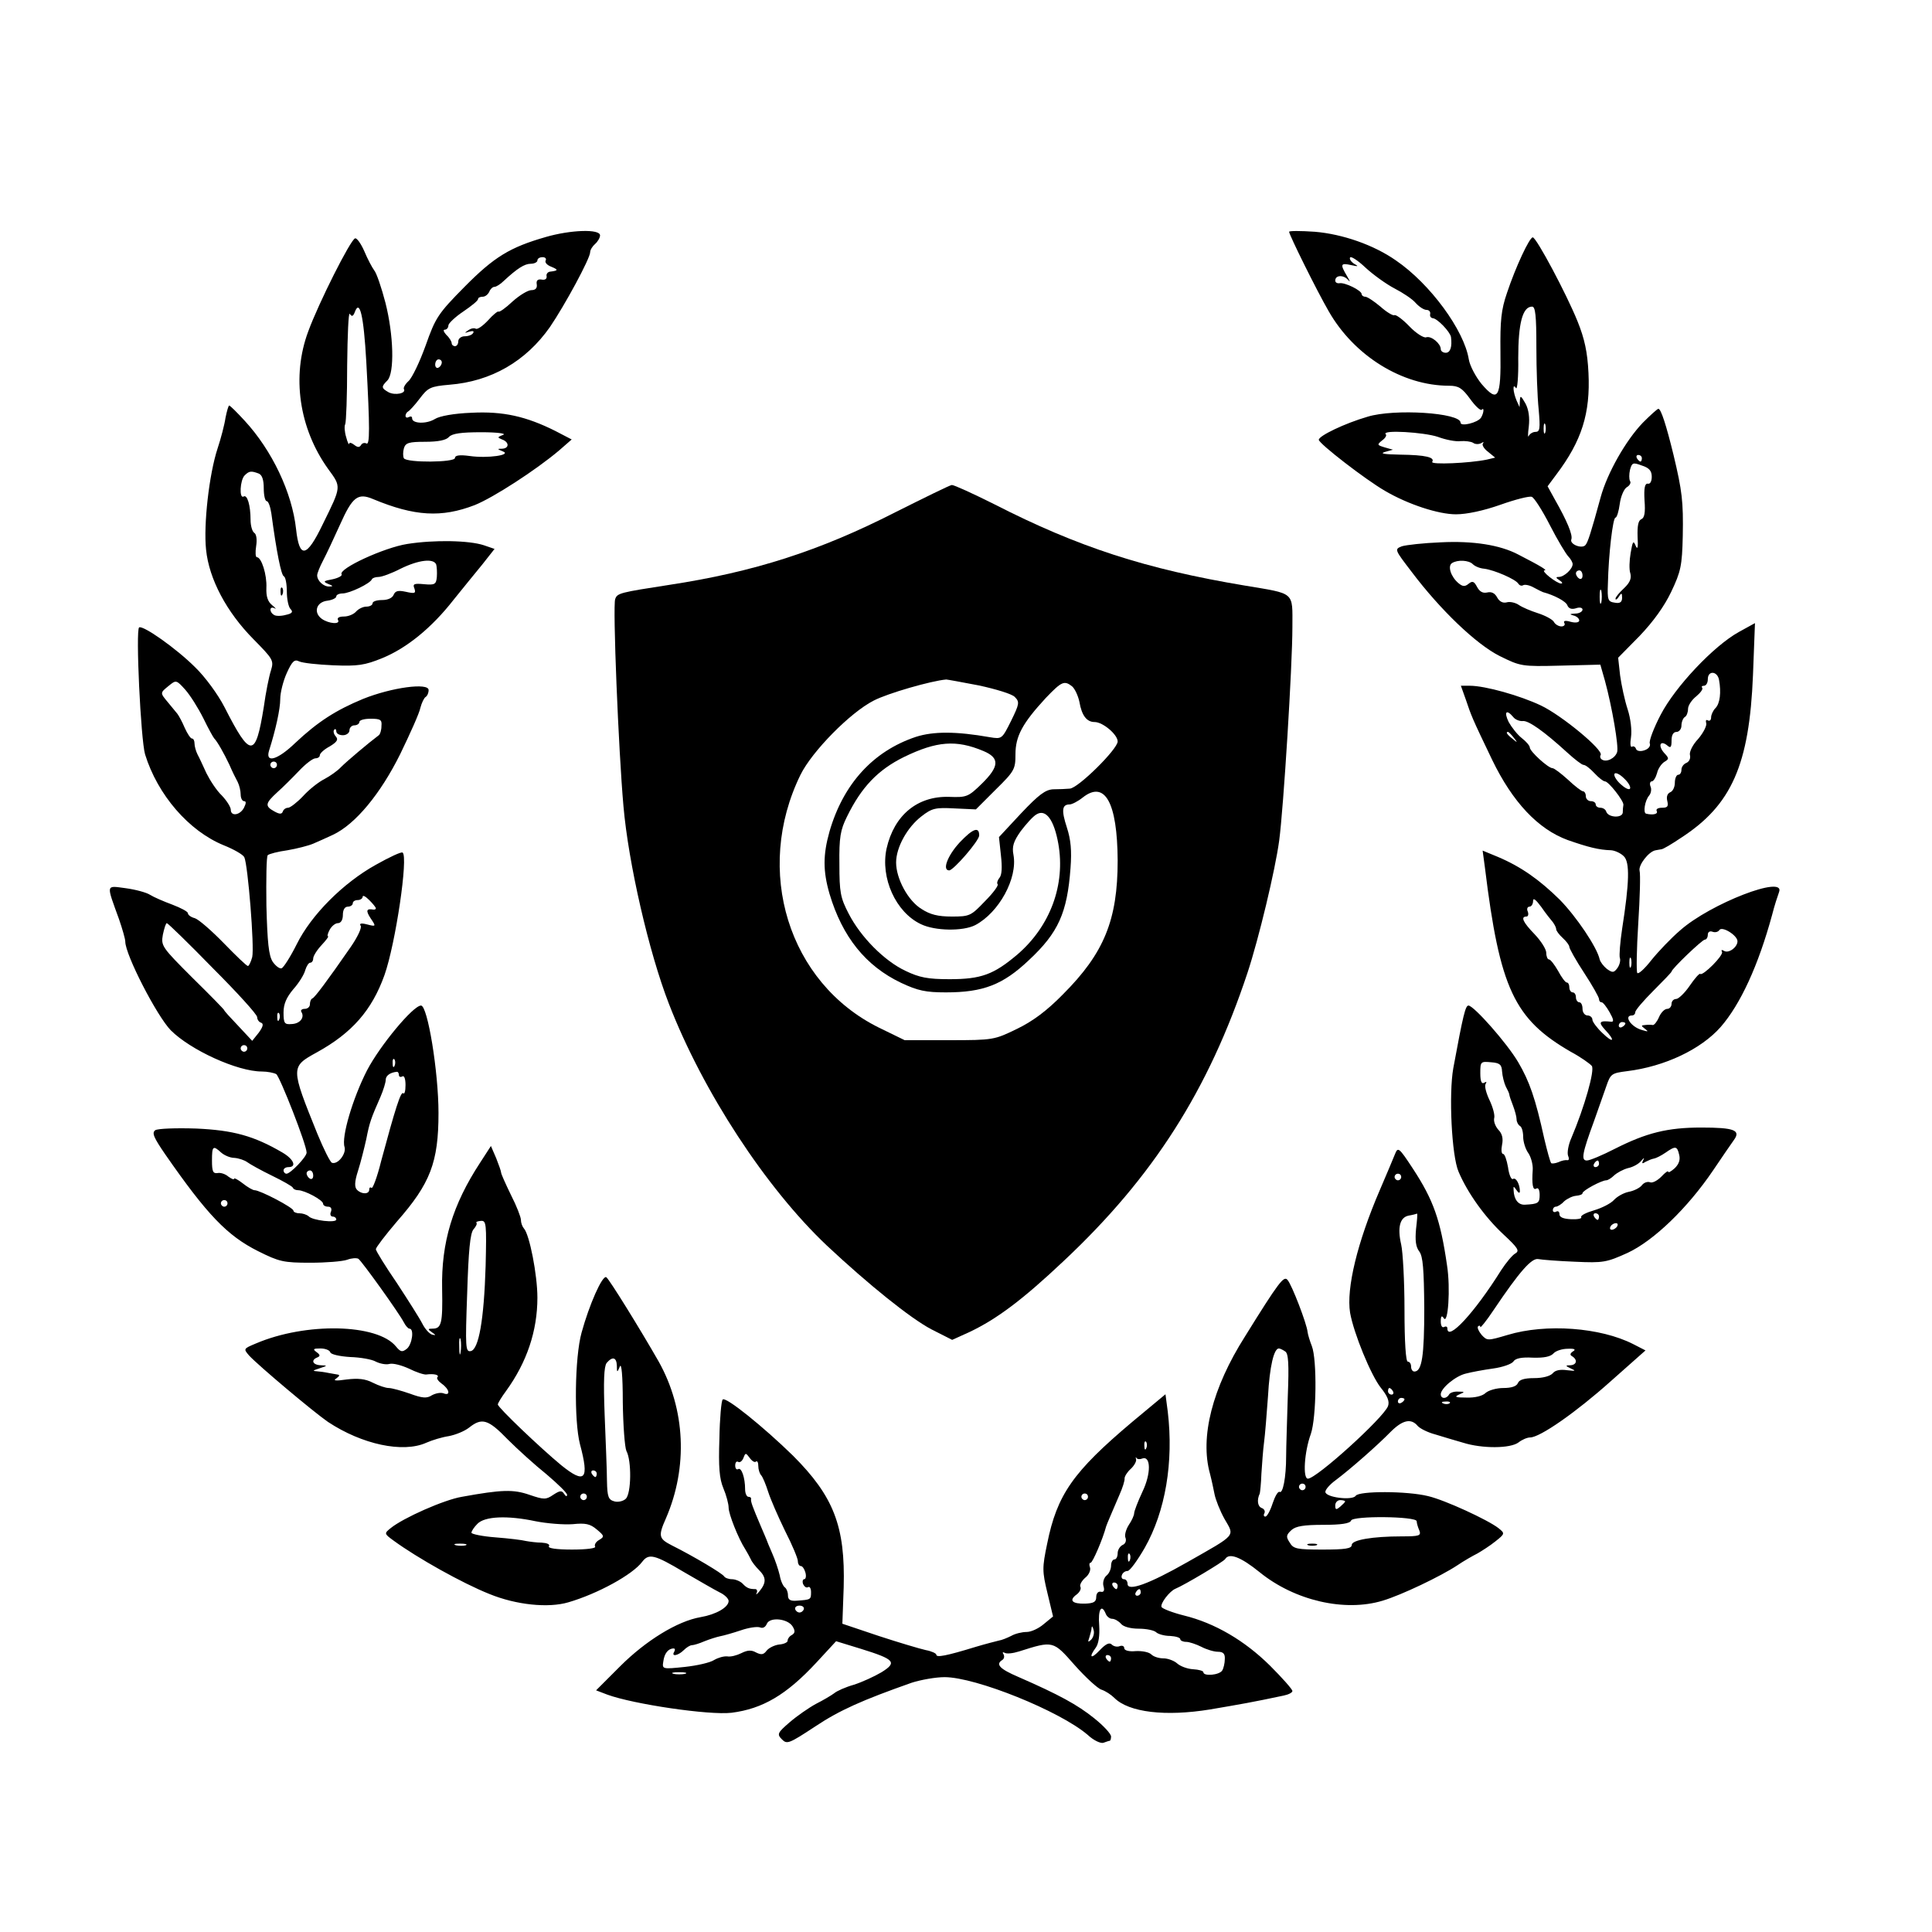
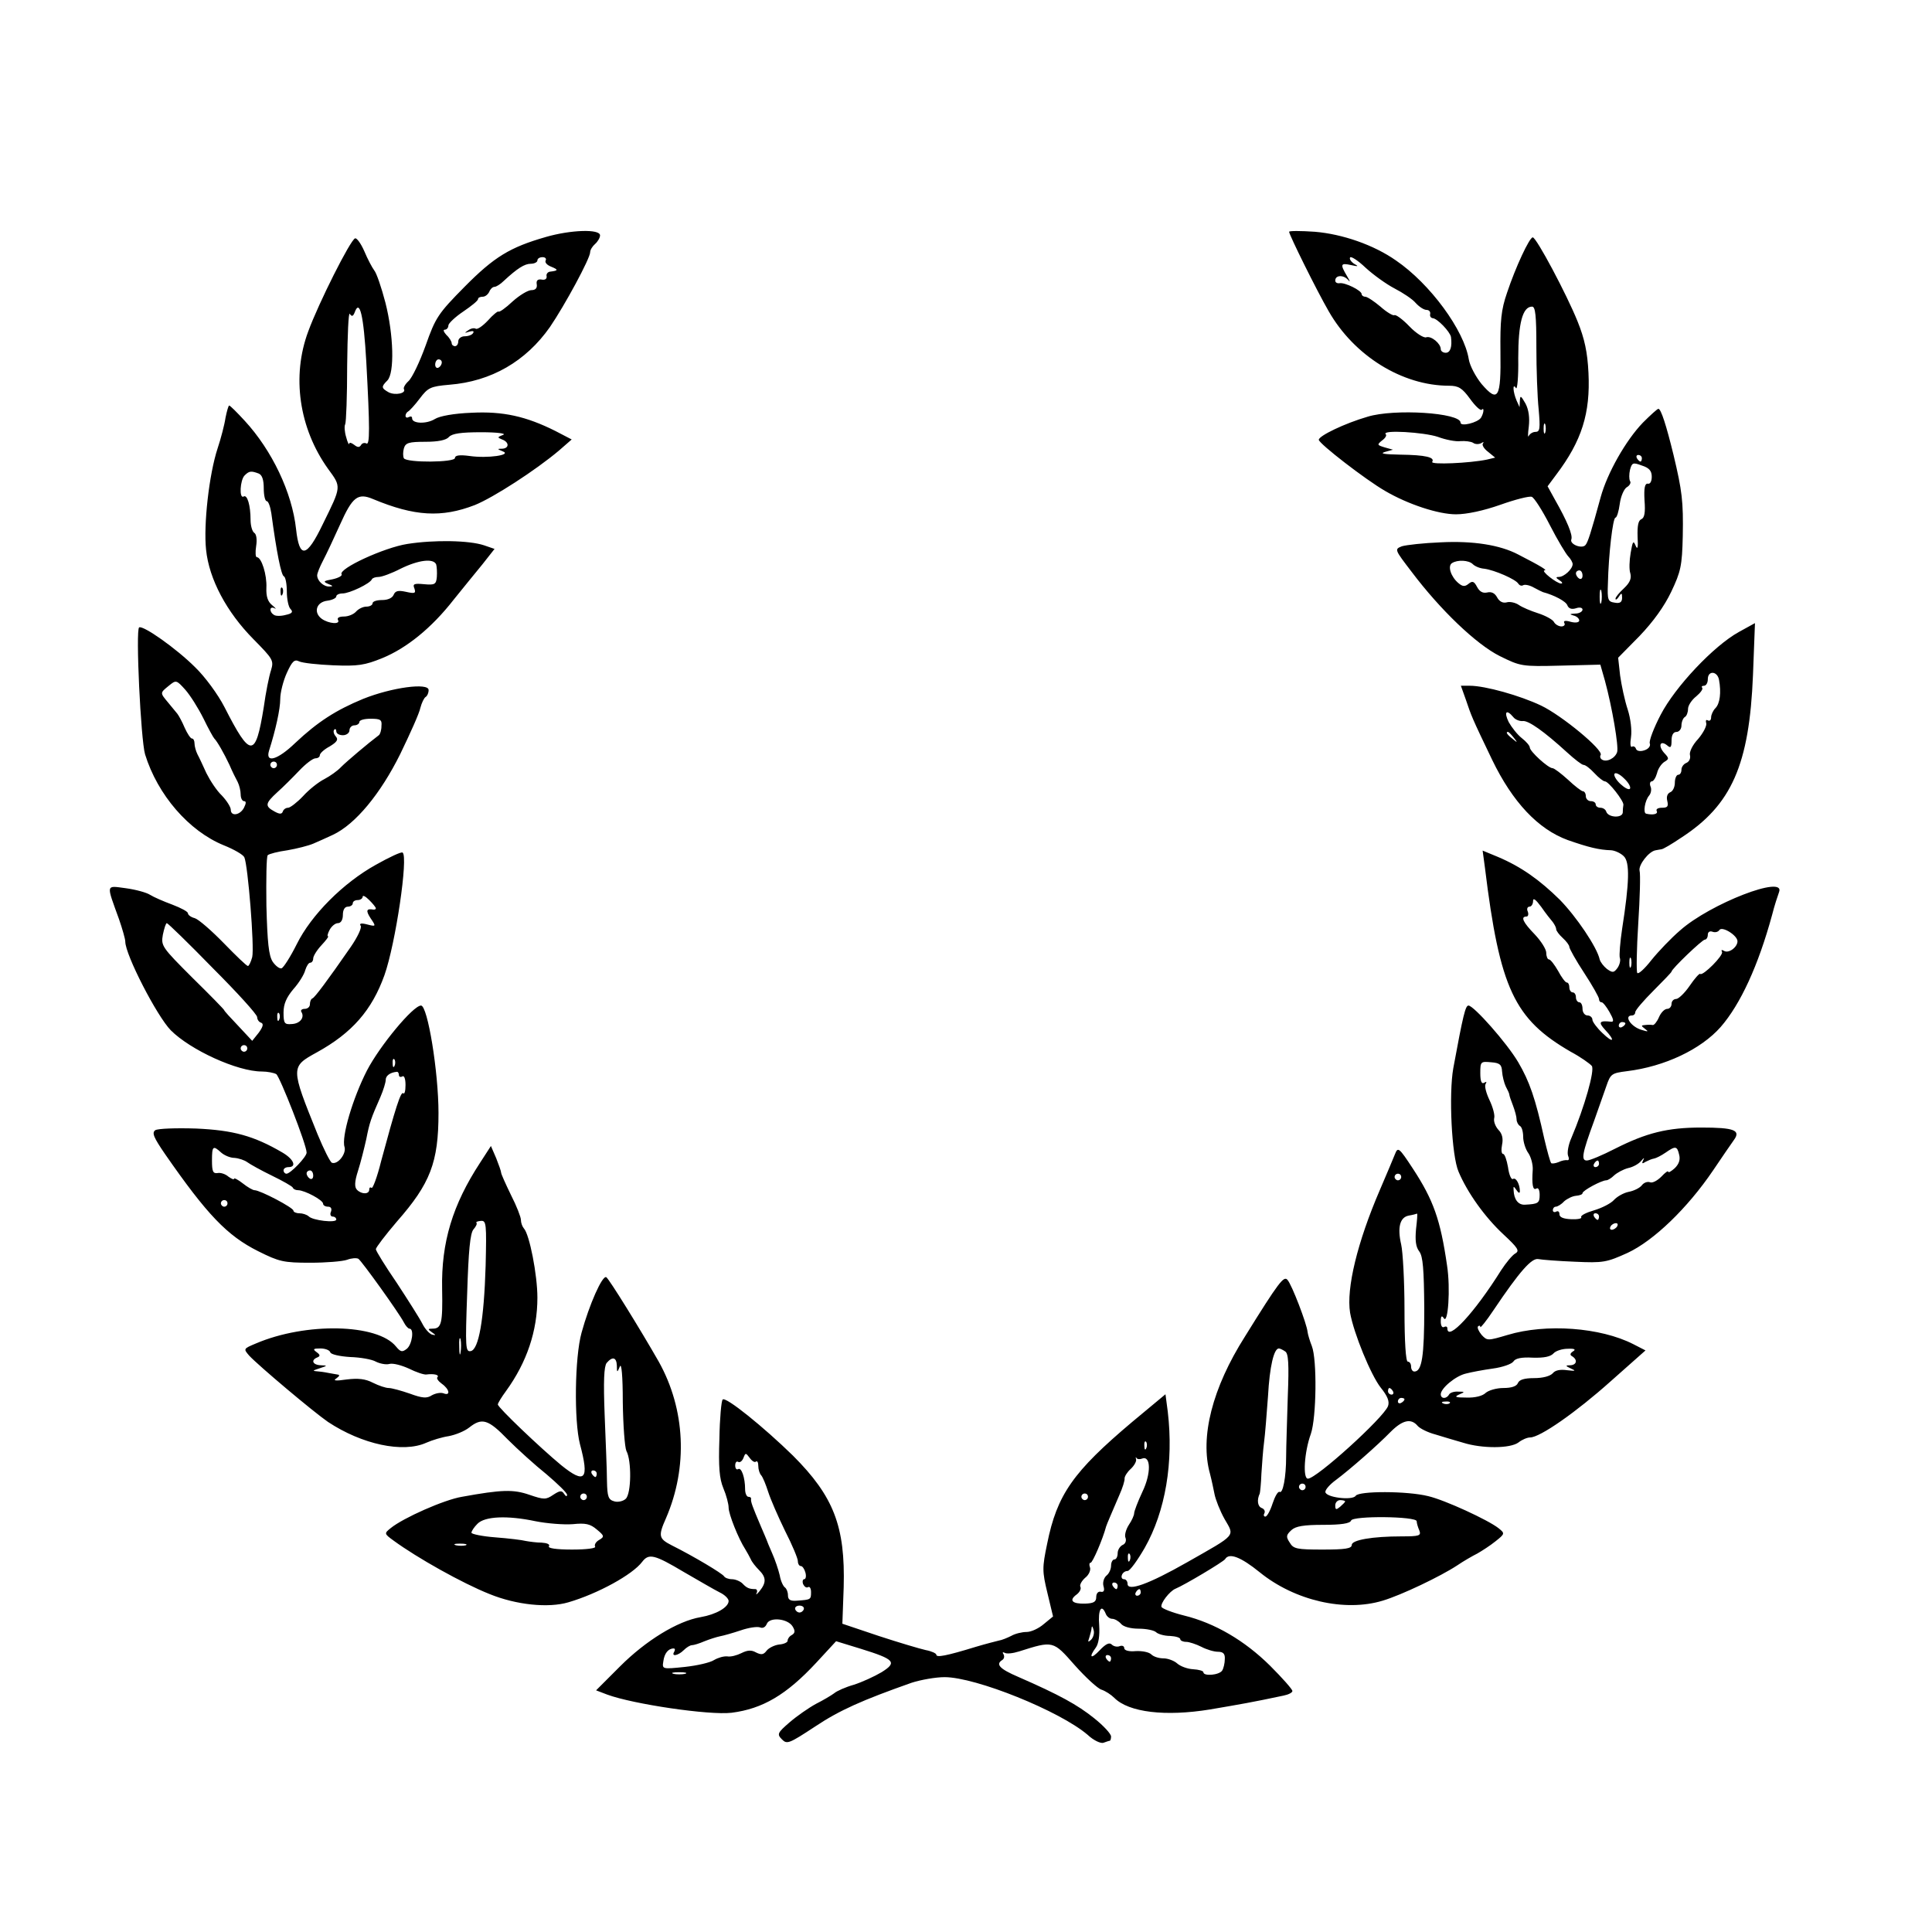
<svg xmlns="http://www.w3.org/2000/svg" version="1.0" width="586pt" height="586pt" viewBox="0 0 586 586" preserveAspectRatio="xMidYMid meet">
  <g transform="translate(0,586) scale(0.1,-0.1)" fill="#000000" stroke="none">
    <path d="M1655 5141 c-108 -31 -156 -60 -246 -151 -80 -81 -88 -93 -118 -178 -18 -50 -41 -98 -52 -108 -10 -9 -16 -20 -14 -24 8 -13 -26 -20 -46 -10 -23 13 -23 17 -4 36 22 23 19 138 -6 236 -12 46 -27 90 -34 98 -6 8 -20 34 -30 58 -10 23 -23 41 -28 39 -14 -4 -111 -197 -142 -282 -51 -136 -28 -294 60 -417 41 -56 41 -52 -16 -168 -49 -102 -71 -106 -81 -15 -12 111 -73 239 -156 329 -23 25 -44 46 -47 46 -2 0 -7 -17 -11 -37 -3 -21 -14 -63 -24 -93 -26 -79 -43 -232 -35 -307 9 -90 63 -190 143 -271 60 -61 63 -65 54 -95 -6 -18 -16 -68 -22 -112 -25 -155 -40 -155 -119 0 -20 39 -59 92 -89 121 -57 57 -158 128 -170 121 -11 -7 5 -341 18 -385 38 -123 133 -233 239 -276 30 -12 58 -28 62 -36 11 -23 31 -273 24 -303 -4 -15 -10 -27 -13 -27 -4 0 -36 31 -73 69 -37 38 -76 72 -88 76 -12 3 -21 10 -21 15 0 5 -21 16 -47 26 -27 10 -57 23 -68 30 -11 7 -44 16 -74 20 -61 8 -59 14 -20 -94 10 -29 19 -60 19 -68 0 -40 96 -226 138 -269 60 -60 202 -125 276 -125 17 0 37 -4 44 -8 11 -8 92 -214 92 -238 0 -13 -49 -64 -61 -64 -5 0 -9 5 -9 10 0 6 7 10 15 10 26 0 16 24 -18 44 -87 51 -150 68 -262 73 -61 2 -116 0 -124 -5 -11 -8 -5 -22 30 -73 127 -183 188 -247 282 -294 64 -32 77 -35 158 -35 48 0 98 4 112 9 13 5 28 6 34 3 11 -8 123 -164 138 -193 5 -10 13 -19 17 -19 15 0 8 -48 -8 -61 -14 -11 -19 -10 -33 7 -56 69 -273 74 -425 9 -38 -16 -38 -16 -20 -37 29 -31 194 -170 239 -201 103 -68 227 -95 298 -63 18 8 48 17 68 20 21 4 48 15 62 26 39 31 58 25 117 -36 30 -30 83 -78 118 -106 34 -29 62 -56 62 -62 0 -6 -4 -5 -9 3 -7 11 -13 10 -33 -3 -22 -15 -28 -15 -72 0 -49 17 -84 16 -205 -6 -54 -9 -178 -64 -216 -95 -20 -16 -20 -17 9 -38 71 -52 208 -129 291 -162 81 -33 178 -43 239 -25 89 26 195 84 224 123 20 26 37 22 126 -31 45 -26 93 -54 109 -62 15 -7 27 -19 27 -26 0 -19 -38 -41 -85 -49 -70 -12 -166 -71 -244 -149 l-73 -73 34 -13 c79 -29 309 -63 377 -55 94 12 166 54 257 152 l60 65 75 -23 c103 -32 111 -41 63 -71 -22 -13 -59 -30 -84 -38 -25 -7 -52 -19 -60 -26 -8 -6 -33 -21 -55 -32 -22 -12 -58 -37 -80 -56 -37 -32 -39 -36 -23 -52 15 -15 21 -13 100 39 75 50 143 80 293 133 28 9 73 17 100 17 95 0 350 -103 434 -175 18 -17 40 -27 48 -24 8 3 17 6 19 6 2 0 4 6 4 13 0 8 -23 33 -52 56 -50 40 -104 70 -230 125 -56 24 -69 38 -48 51 6 4 7 11 4 17 -4 6 -3 8 3 5 6 -4 25 -2 44 4 104 33 103 33 169 -42 33 -37 70 -71 81 -74 12 -4 29 -15 39 -25 44 -44 155 -57 290 -35 94 16 129 22 223 42 15 3 27 9 27 14 0 5 -30 39 -68 77 -77 76 -167 129 -261 152 -36 9 -66 21 -68 26 -4 11 25 48 42 55 27 11 146 82 151 90 12 20 47 7 105 -40 106 -86 258 -121 373 -86 57 17 176 74 226 107 19 13 47 29 61 36 14 8 39 24 55 37 29 23 29 24 9 40 -32 25 -162 85 -213 97 -64 16 -211 16 -220 1 -10 -15 -92 -5 -92 12 0 7 14 23 32 36 44 33 126 105 166 146 36 36 62 42 82 18 7 -8 31 -20 54 -26 22 -7 60 -18 84 -25 57 -18 143 -18 168 1 10 8 26 15 35 15 30 0 140 77 244 170 l106 94 -37 19 c-100 51 -265 63 -381 28 -61 -18 -62 -18 -79 0 -9 11 -14 22 -11 26 4 3 7 3 7 -2 0 -4 18 18 40 51 80 119 116 159 136 155 10 -2 60 -6 111 -8 86 -4 96 -2 160 27 79 37 181 135 259 250 27 40 55 81 63 92 22 30 1 38 -99 38 -102 0 -166 -16 -261 -64 -39 -20 -77 -36 -86 -36 -18 0 -14 22 22 120 13 36 29 83 37 105 13 38 16 40 63 46 114 14 224 66 284 134 60 69 114 186 156 340 7 28 17 58 21 69 21 54 -209 -35 -300 -116 -27 -23 -66 -64 -87 -90 -21 -27 -40 -44 -43 -39 -3 4 -2 72 3 150 5 78 7 150 4 160 -4 17 28 59 49 62 4 1 12 2 17 3 5 0 32 16 60 35 153 99 207 221 218 494 l6 157 -49 -27 c-76 -42 -193 -166 -237 -251 -21 -40 -36 -80 -33 -87 3 -8 -4 -17 -17 -21 -12 -4 -23 -2 -25 5 -2 6 -8 9 -12 6 -5 -3 -6 10 -3 29 3 21 -1 56 -10 84 -9 27 -19 74 -23 103 l-6 54 65 66 c42 44 75 90 96 134 29 61 33 79 35 169 2 105 -2 137 -28 246 -22 90 -38 140 -46 140 -3 0 -24 -19 -47 -42 -52 -54 -108 -153 -128 -226 -30 -110 -39 -137 -46 -145 -10 -13 -49 2 -43 17 5 13 -13 56 -50 121 l-22 40 26 35 c78 103 104 187 98 309 -3 63 -12 104 -33 156 -33 82 -125 255 -136 255 -10 0 -52 -90 -78 -168 -18 -52 -21 -85 -20 -179 2 -141 -7 -156 -57 -98 -18 22 -36 56 -39 75 -14 88 -117 229 -221 300 -67 47 -162 80 -246 87 -43 3 -78 3 -78 0 0 -9 83 -177 120 -241 77 -135 223 -226 365 -226 29 0 40 -7 64 -40 15 -21 31 -36 35 -33 8 9 7 -9 -2 -24 -10 -15 -62 -28 -62 -15 0 30 -201 43 -282 18 -69 -20 -148 -58 -148 -70 1 -12 142 -121 201 -155 70 -41 162 -71 215 -71 33 0 84 11 135 29 45 16 88 27 95 24 7 -2 32 -41 55 -86 23 -45 49 -88 56 -95 7 -7 13 -18 13 -23 0 -15 -26 -39 -42 -39 -10 0 -9 -3 2 -10 8 -5 11 -10 5 -10 -13 0 -63 39 -50 40 9 0 -10 12 -80 48 -55 29 -137 42 -235 37 -52 -2 -105 -8 -118 -12 -23 -9 -22 -10 30 -78 86 -114 195 -219 267 -255 63 -31 66 -32 184 -29 l121 3 14 -49 c22 -81 42 -199 37 -216 -6 -19 -32 -32 -46 -23 -5 3 -7 9 -4 14 9 15 -118 120 -181 150 -63 30 -169 60 -216 60 l-27 0 15 -42 c17 -50 17 -52 80 -183 62 -128 139 -210 229 -243 63 -22 95 -30 132 -31 12 -1 29 -9 38 -18 19 -18 17 -80 -5 -221 -6 -40 -9 -79 -7 -87 3 -7 0 -21 -7 -31 -11 -15 -15 -15 -32 -3 -10 8 -20 21 -22 29 -8 37 -71 130 -121 181 -61 60 -117 100 -188 130 l-46 19 7 -52 c45 -367 89 -459 260 -558 30 -16 58 -36 64 -43 10 -12 -22 -125 -62 -219 -9 -20 -13 -44 -10 -53 4 -9 3 -15 -2 -14 -5 1 -17 -1 -27 -6 -10 -4 -20 -5 -22 -3 -3 3 -12 36 -21 74 -27 123 -45 174 -79 232 -34 58 -135 172 -151 172 -9 0 -16 -27 -46 -190 -14 -79 -5 -266 16 -314 27 -64 80 -138 136 -190 44 -41 50 -50 36 -58 -9 -5 -28 -28 -43 -51 -80 -128 -163 -218 -163 -176 0 5 -4 7 -10 4 -6 -3 -10 4 -10 17 0 16 3 19 9 10 13 -22 21 90 10 160 -20 138 -41 198 -104 294 -42 64 -45 66 -54 43 -5 -13 -26 -62 -46 -109 -68 -158 -102 -298 -90 -372 11 -62 63 -189 93 -227 21 -26 27 -42 22 -56 -14 -36 -217 -220 -243 -220 -16 0 -11 81 9 136 17 50 19 225 3 266 -6 15 -12 35 -13 43 -2 24 -48 144 -61 158 -11 13 -26 -6 -129 -172 -99 -156 -137 -305 -106 -416 5 -19 11 -48 14 -63 3 -15 16 -49 30 -74 31 -54 39 -45 -114 -132 -116 -66 -180 -89 -180 -65 0 8 -5 14 -11 14 -6 0 -9 6 -6 13 2 6 9 12 17 12 7 0 30 32 52 70 63 111 88 260 70 413 l-7 53 -101 -84 c-179 -151 -228 -220 -258 -370 -15 -72 -15 -83 1 -149 l17 -71 -28 -23 c-15 -13 -38 -24 -52 -24 -14 0 -35 -5 -47 -12 -12 -6 -29 -13 -37 -14 -8 -2 -40 -10 -70 -19 -91 -28 -120 -33 -120 -24 0 4 -15 11 -32 14 -18 4 -82 23 -143 43 l-110 37 4 111 c5 184 -30 275 -154 399 -88 86 -204 180 -213 170 -4 -3 -9 -57 -10 -119 -3 -86 0 -121 12 -150 9 -21 16 -48 16 -59 0 -19 29 -93 51 -127 5 -8 12 -21 16 -29 3 -8 15 -23 25 -33 22 -22 23 -38 2 -64 -8 -10 -13 -13 -9 -6 3 6 1 12 -4 12 -18 0 -26 3 -39 17 -7 7 -22 13 -32 13 -10 0 -21 4 -24 9 -6 9 -91 60 -159 94 -39 20 -41 28 -17 82 67 155 59 330 -22 475 -56 98 -150 250 -159 256 -12 7 -52 -84 -75 -168 -21 -75 -23 -268 -5 -338 29 -108 16 -123 -57 -64 -64 53 -192 175 -192 184 0 4 11 22 25 41 63 87 95 182 95 283 0 69 -24 192 -41 210 -5 6 -9 17 -9 26 0 8 -13 42 -30 75 -16 33 -30 64 -30 68 0 4 -7 24 -15 44 l-16 37 -33 -51 c-83 -127 -118 -241 -115 -383 2 -104 -2 -120 -29 -120 -15 0 -15 -2 -2 -11 13 -9 13 -10 0 -7 -8 3 -21 17 -29 33 -8 16 -43 71 -77 123 -35 51 -64 98 -64 103 0 5 29 43 64 84 101 115 126 179 126 329 0 125 -33 326 -53 326 -24 0 -125 -122 -164 -197 -43 -84 -78 -202 -68 -232 6 -20 -20 -54 -38 -48 -5 1 -25 41 -44 87 -82 203 -82 204 -2 248 107 59 167 128 205 234 34 96 73 361 55 372 -4 3 -40 -14 -81 -37 -99 -55 -196 -152 -240 -241 -19 -38 -40 -71 -46 -73 -6 -2 -18 7 -27 20 -12 19 -16 58 -19 170 -1 80 0 149 4 153 4 4 31 11 60 15 29 5 64 14 78 20 14 6 41 18 60 27 68 32 144 124 204 245 30 62 58 124 61 140 4 15 11 30 16 33 5 3 9 12 9 21 0 23 -112 8 -199 -27 -82 -34 -137 -69 -206 -134 -53 -51 -91 -62 -79 -23 20 63 34 126 34 157 0 19 9 55 20 79 16 35 23 42 37 35 10 -5 57 -10 104 -12 74 -3 95 0 149 22 73 30 149 91 216 177 27 33 66 82 87 107 l37 47 -32 11 c-45 15 -151 17 -233 4 -70 -11 -209 -75 -199 -92 3 -4 -9 -11 -27 -15 -28 -5 -30 -7 -14 -14 16 -6 16 -8 4 -8 -17 -1 -37 17 -37 34 0 6 8 26 18 45 10 19 33 68 51 108 38 85 54 98 101 78 125 -52 207 -57 308 -18 57 23 185 106 255 165 l39 34 -50 26 c-88 44 -158 60 -254 55 -53 -2 -97 -10 -111 -19 -26 -16 -69 -14 -69 2 0 6 -4 7 -10 4 -5 -3 -10 -2 -10 4 0 5 4 11 8 13 4 2 20 19 35 39 25 33 32 37 90 42 127 10 232 71 305 175 45 66 122 208 122 227 0 7 7 18 15 25 8 7 15 19 15 26 0 20 -89 17 -165 -5z m2575 -156 c25 -13 54 -32 64 -44 11 -12 25 -21 33 -21 7 0 12 -5 11 -12 -2 -7 2 -12 7 -13 14 0 53 -41 56 -57 4 -30 -2 -48 -16 -48 -8 0 -15 5 -15 11 0 17 -29 41 -44 36 -7 -3 -31 12 -51 33 -21 22 -42 37 -46 34 -4 -2 -23 9 -42 26 -19 16 -40 30 -46 30 -6 0 -11 4 -11 8 0 11 -51 36 -67 33 -7 -1 -13 2 -13 8 0 17 25 18 39 2 7 -9 6 -4 -3 11 -22 37 -20 41 12 34 22 -5 24 -4 9 4 -9 6 -15 15 -12 19 2 5 24 -9 47 -31 24 -22 63 -50 88 -63z m-2575 85 c-3 -6 4 -14 17 -19 22 -9 22 -12 -4 -15 -7 -1 -12 -8 -10 -14 1 -8 -5 -12 -15 -10 -12 2 -17 -3 -15 -14 2 -12 -4 -18 -16 -18 -11 0 -37 -16 -58 -35 -20 -19 -40 -33 -42 -30 -2 2 -17 -10 -32 -27 -16 -17 -32 -28 -37 -25 -5 3 -15 1 -23 -5 -12 -8 -12 -9 3 -4 11 3 16 2 12 -4 -3 -6 -15 -10 -26 -10 -10 0 -19 -7 -19 -15 0 -8 -4 -15 -10 -15 -5 0 -10 4 -10 9 0 5 -7 17 -16 25 -8 9 -11 16 -5 16 6 0 11 6 11 13 0 6 21 26 45 42 25 17 45 33 45 38 0 4 6 7 14 7 8 0 16 7 20 15 3 8 10 15 16 15 5 0 18 8 28 18 41 38 63 52 82 52 11 0 20 5 20 10 0 6 7 10 16 10 8 0 12 -5 9 -10z m-544 -307 c11 -202 11 -255 0 -248 -5 3 -13 1 -16 -5 -5 -8 -11 -7 -21 1 -8 6 -14 8 -15 3 0 -5 -5 4 -9 20 -5 16 -6 34 -3 39 3 6 6 86 6 179 1 92 4 163 8 156 6 -9 10 -8 15 5 15 41 27 -9 35 -150z m3549 45 c0 -68 3 -153 7 -190 5 -58 4 -68 -10 -68 -8 0 -17 -6 -20 -12 -3 -7 -3 5 0 28 3 27 0 51 -10 70 -14 24 -16 26 -17 9 l-1 -20 -9 20 c-11 26 -13 55 -2 38 4 -7 8 34 7 91 0 105 13 156 42 156 10 0 13 -27 13 -122z m-3320 -47 c0 -6 -4 -13 -10 -16 -5 -3 -10 1 -10 9 0 9 5 16 10 16 6 0 10 -4 10 -9z m3347 -213 c-3 -7 -5 -2 -5 12 0 14 2 19 5 13 2 -7 2 -19 0 -25z m-3161 -7 c-18 -7 -18 -8 -3 -14 22 -8 22 -27 0 -28 -16 0 -15 -1 2 -8 29 -11 -46 -22 -101 -14 -30 4 -44 2 -44 -6 0 -14 -146 -15 -155 -1 -3 6 -3 19 0 30 5 17 15 20 65 20 39 0 64 5 72 15 10 10 36 14 98 14 49 0 77 -4 66 -8z m2835 -6 c24 -9 55 -15 69 -13 14 1 31 -1 38 -5 6 -5 18 -5 25 -1 6 4 9 4 5 -1 -4 -4 3 -16 15 -25 l22 -18 -25 -6 c-53 -11 -171 -16 -166 -7 9 14 -20 21 -97 22 -47 1 -63 3 -47 8 l25 7 -25 7 c-23 7 -24 8 -8 21 10 7 15 16 11 19 -13 14 116 6 158 -8z m619 -65 c0 -5 -2 -10 -4 -10 -3 0 -8 5 -11 10 -3 6 -1 10 4 10 6 0 11 -4 11 -10z m30 -56 c0 -14 -5 -23 -12 -21 -9 1 -12 -13 -10 -50 3 -38 0 -54 -10 -58 -9 -4 -12 -20 -11 -53 2 -33 0 -41 -6 -27 -7 17 -9 13 -15 -22 -4 -23 -5 -51 -1 -62 4 -15 -1 -28 -19 -45 -14 -13 -26 -27 -26 -32 0 -5 5 -2 10 6 8 13 10 12 10 -3 0 -13 -6 -18 -22 -15 -21 3 -23 8 -21 58 2 89 15 200 23 200 4 0 10 19 13 42 3 23 13 45 21 50 9 5 14 14 10 19 -3 6 -3 21 0 34 6 22 9 23 36 13 22 -7 30 -16 30 -34z m-4226 10 c11 -4 16 -19 16 -45 0 -21 4 -39 9 -39 5 0 11 -17 14 -37 16 -119 30 -188 38 -191 5 -2 9 -23 9 -46 0 -23 5 -47 11 -53 9 -9 5 -14 -14 -18 -14 -4 -31 -4 -36 0 -15 9 -14 28 2 20 6 -4 3 1 -7 9 -14 11 -19 27 -18 53 2 40 -15 93 -29 93 -4 0 -5 15 -2 34 3 19 1 36 -6 40 -6 4 -11 22 -11 39 0 44 -10 78 -21 71 -14 -8 -11 50 3 64 14 14 20 14 42 6z m539 -276 c2 -7 3 -24 2 -38 -2 -22 -6 -25 -38 -22 -31 3 -36 1 -30 -13 5 -15 1 -16 -26 -10 -23 5 -32 3 -37 -9 -4 -10 -18 -16 -35 -16 -16 0 -29 -4 -29 -10 0 -5 -8 -10 -19 -10 -10 0 -24 -7 -31 -15 -7 -8 -23 -15 -37 -15 -14 0 -21 -4 -18 -10 9 -15 -28 -12 -49 3 -26 19 -17 51 17 55 15 2 27 8 27 13 0 5 9 9 19 9 21 0 84 30 89 43 2 4 11 7 20 7 10 0 40 11 67 25 55 27 100 32 108 13z m3144 1 c7 -7 22 -13 35 -14 31 -4 95 -32 103 -45 4 -6 10 -8 15 -5 5 3 20 0 32 -7 13 -7 25 -13 28 -14 34 -9 70 -28 74 -40 4 -10 13 -13 26 -9 11 4 20 2 20 -4 0 -6 -10 -12 -22 -12 -17 -1 -19 -2 -5 -6 9 -2 17 -9 17 -15 0 -6 -11 -8 -26 -4 -17 5 -23 3 -19 -4 3 -5 -1 -10 -9 -10 -8 0 -19 6 -23 14 -4 7 -26 19 -48 26 -22 7 -48 18 -58 25 -10 7 -27 11 -37 8 -11 -3 -22 2 -29 15 -7 13 -17 18 -30 15 -13 -3 -23 2 -31 17 -9 17 -14 19 -26 9 -11 -9 -18 -8 -30 2 -23 19 -34 52 -20 61 17 11 51 9 63 -3z m333 -35 c0 -8 -4 -12 -10 -9 -5 3 -10 10 -10 16 0 5 5 9 10 9 6 0 10 -7 10 -16z m57 -81 c-3 -10 -5 -2 -5 17 0 19 2 27 5 18 2 -10 2 -26 0 -35z m357 -235 c7 -38 3 -72 -11 -86 -7 -7 -13 -20 -13 -28 0 -8 -4 -12 -10 -9 -5 3 -7 0 -5 -8 3 -7 -8 -29 -24 -48 -18 -19 -28 -41 -25 -50 2 -9 -2 -19 -11 -23 -8 -3 -15 -12 -15 -21 0 -8 -4 -15 -10 -15 -5 0 -10 -11 -10 -24 0 -13 -6 -26 -14 -29 -9 -4 -12 -14 -9 -26 4 -17 1 -21 -16 -21 -12 0 -19 -4 -16 -10 5 -9 -11 -13 -32 -8 -10 2 -4 40 9 55 6 7 8 20 4 28 -3 8 -1 15 4 15 5 0 12 11 16 25 3 14 14 29 22 34 15 9 15 11 -1 28 -19 22 -11 39 10 22 10 -9 13 -6 13 15 0 16 5 26 15 26 8 0 15 9 15 19 0 11 5 23 10 26 6 3 10 15 10 25 0 10 11 27 25 38 13 11 21 22 18 26 -3 3 -1 6 5 6 7 0 12 9 12 20 0 27 29 25 34 -2z m-4597 -117 c15 -31 30 -58 33 -61 9 -9 29 -44 46 -80 8 -19 20 -43 25 -52 5 -10 9 -27 9 -38 0 -11 5 -20 10 -20 7 0 7 -6 0 -20 -12 -23 -40 -27 -40 -6 0 8 -12 27 -27 43 -16 15 -36 46 -47 68 -10 22 -22 48 -27 57 -5 10 -9 25 -9 33 0 8 -3 15 -8 15 -4 0 -14 15 -22 33 -7 17 -18 37 -22 42 -5 6 -17 21 -28 34 -25 30 -25 29 2 51 22 18 23 18 50 -12 15 -17 39 -55 55 -87z m3973 4 c6 -8 20 -13 29 -12 17 2 64 -31 134 -95 23 -21 45 -38 50 -38 6 0 20 -11 33 -25 13 -14 27 -25 32 -25 11 0 57 -59 56 -71 -1 -5 -2 -16 -2 -24 -2 -17 -44 -15 -50 3 -2 7 -10 12 -18 12 -8 0 -14 5 -14 10 0 6 -7 10 -15 10 -8 0 -15 7 -15 15 0 8 -4 15 -9 15 -4 0 -25 16 -45 35 -21 19 -42 35 -47 35 -13 0 -69 51 -69 63 0 5 -11 18 -24 28 -14 11 -31 33 -40 49 -15 31 -7 40 14 15z m-3433 -27 c0 -13 -4 -25 -8 -28 -32 -24 -97 -79 -114 -96 -11 -12 -34 -28 -51 -37 -18 -9 -47 -32 -65 -52 -18 -19 -39 -35 -45 -35 -7 0 -14 -5 -16 -11 -3 -9 -10 -9 -26 0 -29 16 -28 24 9 58 17 15 47 45 67 66 19 20 41 37 49 37 7 0 13 4 13 9 0 6 13 18 30 27 23 14 27 21 18 31 -6 7 -8 16 -4 20 3 3 6 1 6 -5 0 -7 9 -12 20 -12 11 0 20 7 20 15 0 8 7 15 15 15 8 0 15 5 15 10 0 6 15 10 34 10 30 0 35 -3 33 -22z m3434 -35 c13 -16 12 -17 -3 -4 -17 13 -22 21 -14 21 2 0 10 -8 17 -17z m-3751 -83 c0 -5 -4 -10 -10 -10 -5 0 -10 5 -10 10 0 6 5 10 10 10 6 0 10 -4 10 -10z m4104 -72 c-3 -5 -16 2 -29 14 -13 12 -21 26 -18 31 3 5 16 -1 29 -14 13 -12 21 -26 18 -31z m-3804 -363 c0 -3 -3 -4 -7 -4 -22 4 -24 -3 -9 -26 17 -25 17 -26 -10 -19 -19 5 -25 3 -20 -4 4 -6 -10 -35 -30 -64 -72 -104 -109 -153 -116 -156 -5 -2 -8 -10 -8 -18 0 -8 -7 -14 -16 -14 -8 0 -13 -4 -10 -9 11 -17 -4 -36 -29 -37 -22 -2 -25 2 -25 35 0 26 9 46 30 71 17 19 33 45 36 58 4 12 10 22 15 22 5 0 9 6 9 13 0 7 11 25 25 40 14 15 23 27 20 27 -3 0 -1 9 5 20 6 11 17 20 25 20 9 0 15 10 15 25 0 16 6 25 15 25 8 0 15 5 15 10 0 6 7 10 15 10 8 0 15 5 15 10 0 6 9 1 20 -10 11 -11 20 -22 20 -25z m3570 -42 c5 -7 10 -16 10 -21 0 -5 9 -17 20 -27 11 -10 20 -22 20 -27 0 -5 20 -41 45 -79 25 -38 45 -74 45 -79 0 -6 3 -10 8 -10 4 0 15 -14 24 -30 12 -21 14 -30 5 -29 -36 4 -40 -1 -19 -24 33 -35 26 -43 -8 -10 -16 15 -30 34 -30 40 0 7 -7 13 -15 13 -8 0 -15 9 -15 20 0 11 -4 20 -10 20 -5 0 -10 7 -10 15 0 8 -4 15 -10 15 -5 0 -10 7 -10 15 0 8 -3 15 -8 15 -4 0 -16 16 -26 35 -11 19 -23 35 -28 35 -4 0 -8 9 -8 20 0 11 -16 36 -35 56 -35 36 -44 54 -25 54 5 0 7 7 4 15 -4 8 -1 15 5 15 6 0 11 8 11 17 0 11 8 5 25 -18 13 -19 29 -39 35 -46z m-4065 -139 c74 -74 135 -141 135 -149 0 -7 5 -15 12 -17 8 -3 6 -12 -7 -30 l-20 -25 -42 45 c-24 25 -43 46 -43 48 0 2 -43 46 -96 98 -93 93 -96 97 -90 131 4 19 9 35 12 35 3 0 66 -61 139 -136z m4625 81 c0 -18 -27 -38 -41 -29 -7 4 -9 3 -6 -3 6 -10 -58 -74 -66 -67 -2 3 -17 -14 -32 -36 -15 -22 -34 -40 -41 -40 -8 0 -14 -7 -14 -15 0 -8 -6 -15 -13 -15 -8 0 -19 -11 -25 -25 -6 -14 -15 -25 -19 -24 -5 1 -15 1 -23 0 -13 -1 -13 -2 0 -12 11 -8 9 -9 -10 -3 -33 9 -56 44 -30 44 6 0 10 5 10 10 0 6 25 35 55 65 30 30 55 56 55 58 0 8 93 97 101 97 5 0 9 7 9 15 0 8 6 12 14 9 8 -3 17 -1 21 5 8 13 55 -16 55 -34z m-323 -77 c-3 -7 -5 -2 -5 12 0 14 2 19 5 13 2 -7 2 -19 0 -25z m-4100 -160 c-3 -8 -6 -5 -6 6 -1 11 2 17 5 13 3 -3 4 -12 1 -19z m4083 -12 c0 -3 -4 -8 -10 -11 -5 -3 -10 -1 -10 4 0 6 5 11 10 11 6 0 10 -2 10 -4z m-4180 -76 c0 -5 -4 -10 -10 -10 -5 0 -10 5 -10 10 0 6 5 10 10 10 6 0 10 -4 10 -10z m447 -52 c-3 -8 -6 -5 -6 6 -1 11 2 17 5 13 3 -3 4 -12 1 -19z m3359 -18 c1 -14 6 -34 11 -45 6 -11 11 -22 11 -25 0 -3 5 -18 11 -33 6 -16 11 -34 11 -42 0 -8 5 -17 10 -20 6 -3 10 -18 10 -33 0 -15 7 -38 16 -50 8 -12 14 -35 13 -50 -3 -44 0 -64 11 -57 6 4 10 -5 10 -19 0 -25 -4 -28 -45 -30 -20 -1 -33 16 -34 44 -1 13 0 13 9 0 6 -9 10 -10 10 -3 0 21 -12 43 -21 37 -5 -3 -12 13 -15 36 -4 22 -10 40 -15 40 -5 0 -6 13 -3 28 4 19 0 34 -11 45 -9 10 -15 25 -13 35 3 9 -4 34 -14 55 -10 21 -16 43 -12 49 4 7 3 8 -4 4 -8 -5 -12 4 -12 29 0 35 1 36 33 33 26 -2 32 -7 33 -28z m-3346 -11 c0 -5 5 -7 10 -4 6 4 10 -7 10 -26 0 -18 -3 -29 -7 -25 -7 7 -24 -46 -67 -206 -12 -49 -26 -85 -29 -81 -4 3 -7 1 -7 -5 0 -15 -23 -15 -37 -1 -8 8 -8 24 3 58 8 25 19 69 25 96 10 51 14 62 43 128 9 21 16 44 16 52 0 12 13 22 33 24 4 1 7 -4 7 -10z m-539 -235 c9 -8 27 -16 40 -16 13 -1 31 -7 39 -13 8 -6 42 -25 75 -41 33 -16 61 -32 63 -36 2 -5 9 -8 16 -8 20 0 76 -30 76 -41 0 -5 7 -9 15 -9 9 0 12 -6 9 -15 -4 -8 -1 -15 5 -15 6 0 11 -4 11 -9 0 -11 -72 -3 -84 10 -6 5 -18 9 -28 9 -10 0 -18 4 -18 8 0 9 -101 62 -118 62 -5 0 -21 9 -36 21 -14 11 -26 17 -26 14 0 -4 -7 -1 -17 6 -9 8 -24 13 -33 11 -14 -2 -17 5 -17 38 0 44 3 47 28 24z m4422 -6 c4 -15 0 -28 -13 -41 -11 -10 -20 -15 -20 -11 0 4 -9 -2 -21 -15 -12 -12 -27 -20 -34 -17 -8 3 -19 -1 -25 -9 -6 -8 -24 -17 -40 -20 -15 -3 -35 -14 -45 -25 -9 -10 -36 -24 -60 -31 -24 -7 -42 -16 -39 -21 3 -4 -11 -7 -31 -6 -23 1 -35 6 -35 15 0 8 -4 11 -10 8 -5 -3 -10 -1 -10 4 0 6 4 11 9 11 5 0 17 7 25 16 9 8 25 16 36 17 11 1 20 4 20 8 0 8 58 39 72 39 5 0 16 7 24 15 9 8 27 18 42 22 15 3 33 13 40 22 8 10 11 10 6 2 -5 -10 -3 -12 7 -5 8 4 19 9 26 10 6 1 22 9 35 18 30 21 35 20 41 -6z m-243 -28 c0 -5 -5 -10 -11 -10 -5 0 -7 5 -4 10 3 6 8 10 11 10 2 0 4 -4 4 -10z m-3900 -36 c0 -8 -4 -12 -10 -9 -5 3 -10 10 -10 16 0 5 5 9 10 9 6 0 10 -7 10 -16z m3300 -4 c0 -5 -4 -10 -10 -10 -5 0 -10 5 -10 10 0 6 5 10 10 10 6 0 10 -4 10 -10z m-3560 -80 c0 -5 -4 -10 -10 -10 -5 0 -10 5 -10 10 0 6 5 10 10 10 6 0 10 -4 10 -10z m3605 -78 c-3 -34 -1 -54 10 -68 11 -15 14 -53 15 -172 0 -145 -7 -192 -30 -192 -6 0 -10 7 -10 15 0 8 -4 15 -10 15 -6 0 -10 59 -10 158 0 86 -5 175 -10 197 -12 52 -4 83 23 88 12 2 23 5 25 6 2 0 0 -21 -3 -47z m555 38 c0 -5 -2 -10 -4 -10 -3 0 -8 5 -11 10 -3 6 -1 10 4 10 6 0 11 -4 11 -10z m-3377 -149 c-5 -165 -21 -254 -45 -259 -16 -3 -17 9 -11 175 4 129 9 182 19 194 8 9 12 18 9 20 -2 3 4 5 14 6 16 1 17 -9 14 -136z m3432 119 c-3 -5 -11 -10 -16 -10 -6 0 -7 5 -4 10 3 6 11 10 16 10 6 0 7 -4 4 -10z m-3508 -382 c-2 -13 -4 -5 -4 17 -1 22 1 32 4 23 2 -10 2 -28 0 -40z m-395 0 c2 -6 28 -12 60 -14 31 -1 66 -7 78 -14 12 -6 31 -10 41 -7 11 3 37 -4 59 -14 22 -11 46 -19 53 -18 23 3 40 -1 34 -8 -4 -3 2 -12 13 -20 24 -17 27 -38 5 -29 -9 3 -24 0 -35 -6 -15 -10 -29 -9 -67 5 -26 9 -55 17 -64 17 -9 0 -30 7 -48 16 -23 12 -45 14 -79 10 -34 -5 -43 -4 -32 3 11 8 11 11 3 12 -7 1 -17 3 -23 4 -5 1 -20 4 -32 5 -22 2 -22 2 2 10 24 8 24 8 3 9 -25 1 -31 16 -10 24 9 4 8 8 -3 16 -12 9 -10 11 12 11 14 0 28 -5 30 -12z m2896 3 c10 -6 12 -37 8 -137 -2 -71 -5 -153 -5 -182 0 -63 -10 -114 -20 -107 -5 2 -14 -14 -21 -35 -7 -22 -17 -40 -22 -40 -5 0 -6 5 -3 10 3 6 0 13 -8 16 -13 5 -15 25 -6 44 1 3 4 30 5 60 2 30 5 73 8 95 3 22 8 85 12 140 5 91 18 145 33 145 3 0 12 -4 19 -9z m873 0 c-9 -6 -10 -11 -2 -15 17 -11 13 -26 -6 -27 -16 0 -15 -2 2 -10 16 -7 14 -8 -12 -5 -20 3 -36 0 -43 -9 -8 -9 -30 -15 -57 -15 -30 0 -45 -5 -49 -15 -4 -10 -20 -15 -44 -15 -21 0 -45 -7 -54 -15 -9 -9 -32 -15 -58 -14 -33 0 -38 2 -23 9 19 8 19 9 -2 9 -12 1 -25 -3 -28 -9 -8 -14 -25 -13 -25 1 0 18 45 56 77 63 15 4 52 11 81 15 30 4 57 14 62 21 6 10 25 14 59 12 34 -1 54 3 63 13 7 8 27 14 43 14 21 1 26 -2 16 -8z m-2900 -43 c0 -22 1 -22 9 -3 5 13 9 -27 9 -108 1 -71 6 -137 11 -148 16 -29 15 -129 -2 -145 -7 -7 -23 -11 -34 -8 -19 5 -22 14 -23 62 0 32 -4 121 -7 200 -4 104 -2 147 6 158 18 21 30 17 31 -8z m2354 -78 c3 -5 1 -10 -4 -10 -6 0 -11 5 -11 10 0 6 2 10 4 10 3 0 8 -4 11 -10z m35 -24 c0 -3 -4 -8 -10 -11 -5 -3 -10 -1 -10 4 0 6 5 11 10 11 6 0 10 -2 10 -4z m137 -12 c-3 -3 -12 -4 -19 -1 -8 3 -5 6 6 6 11 1 17 -2 13 -5z m-920 -136 c-3 -8 -6 -5 -6 6 -1 11 2 17 5 13 3 -3 4 -12 1 -19z m-1184 -41 c4 3 7 -3 7 -13 0 -11 4 -24 9 -29 5 -6 14 -28 21 -50 7 -22 30 -75 51 -118 22 -43 39 -84 39 -92 0 -8 4 -15 9 -15 5 0 11 -9 14 -20 3 -11 1 -20 -4 -20 -4 0 -6 -7 -3 -15 4 -8 10 -12 15 -9 5 3 9 -4 9 -15 0 -23 -1 -23 -42 -26 -21 -2 -28 3 -28 16 0 10 -4 20 -9 24 -5 3 -13 19 -16 37 -4 17 -14 47 -23 67 -9 20 -16 38 -17 41 -1 3 -9 21 -17 40 -26 61 -31 75 -30 83 1 4 -2 7 -8 7 -5 0 -10 10 -10 23 0 35 -11 67 -21 61 -5 -3 -9 2 -9 11 0 9 4 14 9 11 5 -3 12 2 16 12 6 16 7 16 19 0 7 -10 16 -15 19 -11z m1171 9 c27 10 28 -45 1 -101 -14 -30 -25 -59 -25 -65 0 -6 -7 -22 -16 -35 -9 -14 -14 -32 -10 -40 3 -9 -1 -18 -9 -21 -8 -4 -15 -15 -15 -25 0 -10 -4 -19 -10 -19 -5 0 -10 -8 -10 -19 0 -10 -6 -24 -14 -30 -8 -7 -12 -21 -9 -32 4 -13 1 -19 -8 -17 -8 2 -14 -5 -14 -16 0 -15 -8 -19 -34 -20 -39 -1 -50 10 -25 28 9 7 14 17 11 23 -3 5 3 17 14 27 12 9 18 24 15 32 -3 8 -2 14 2 14 6 0 37 72 47 110 2 7 20 48 40 95 10 22 17 45 16 51 0 6 8 19 18 28 11 10 18 23 17 29 -2 7 -1 9 1 5 2 -4 10 -5 17 -2z m-1654 -46 c0 -5 -2 -10 -4 -10 -3 0 -8 5 -11 10 -3 6 -1 10 4 10 6 0 11 -4 11 -10z m2150 -40 c0 -5 -4 -10 -10 -10 -5 0 -10 5 -10 10 0 6 5 10 10 10 6 0 10 -4 10 -10z m-2180 -30 c0 -5 -4 -10 -10 -10 -5 0 -10 5 -10 10 0 6 5 10 10 10 6 0 10 -4 10 -10z m1520 0 c0 -5 -4 -10 -10 -10 -5 0 -10 5 -10 10 0 6 5 10 10 10 6 0 10 -4 10 -10z m780 -14 c0 -2 -7 -9 -15 -16 -12 -10 -15 -10 -15 4 0 9 7 16 15 16 8 0 15 -2 15 -4z m-2456 -60 c35 -7 86 -11 113 -9 39 4 53 1 73 -16 23 -19 24 -22 7 -32 -9 -5 -15 -14 -12 -20 4 -5 -25 -9 -70 -9 -48 0 -74 4 -70 10 4 6 -6 10 -22 11 -15 0 -37 3 -48 5 -11 3 -53 8 -92 11 -40 3 -73 10 -73 14 0 5 8 17 18 27 22 23 91 26 176 8z m2673 0 c0 -6 4 -19 8 -28 6 -16 0 -18 -53 -18 -90 0 -152 -11 -152 -26 0 -11 -20 -14 -88 -14 -78 0 -89 2 -100 21 -12 18 -11 23 5 38 13 12 38 16 97 16 53 0 81 4 84 13 5 15 198 13 199 -2z m-2884 -73 c-7 -2 -21 -2 -30 0 -10 3 -4 5 12 5 17 0 24 -2 18 -5z m2014 -45 c-3 -8 -6 -5 -6 6 -1 11 2 17 5 13 3 -3 4 -12 1 -19z m-37 -78 c0 -5 -2 -10 -4 -10 -3 0 -8 5 -11 10 -3 6 -1 10 4 10 6 0 11 -4 11 -10z m70 -20 c0 -5 -5 -10 -11 -10 -5 0 -7 5 -4 10 3 6 8 10 11 10 2 0 4 -4 4 -10z m-1022 -51 c-2 -6 -8 -10 -13 -10 -5 0 -11 4 -13 10 -2 6 4 11 13 11 9 0 15 -5 13 -11z m916 -14 c3 -8 12 -15 19 -15 8 0 20 -7 27 -15 7 -9 29 -15 54 -15 23 0 47 -5 53 -11 5 -5 24 -11 42 -11 17 -1 31 -5 31 -10 0 -4 8 -8 18 -8 9 0 30 -7 46 -15 15 -8 38 -15 50 -15 16 0 22 -6 21 -22 0 -13 -4 -29 -8 -35 -9 -14 -57 -18 -57 -5 0 4 -14 8 -31 9 -18 1 -39 9 -49 18 -9 8 -28 15 -41 15 -14 0 -30 5 -37 12 -7 7 -28 11 -47 10 -21 -2 -35 2 -35 9 0 6 -6 9 -14 6 -7 -3 -18 -1 -24 5 -7 7 -18 2 -36 -17 -27 -29 -35 -23 -12 8 8 11 12 36 10 67 -4 48 7 67 20 35z m-950 -38 c8 -13 8 -20 -2 -26 -8 -4 -13 -12 -13 -17 1 -5 -11 -11 -26 -12 -15 -2 -32 -11 -38 -19 -9 -12 -16 -13 -32 -5 -14 8 -26 7 -44 -2 -14 -7 -33 -12 -43 -10 -11 1 -28 -4 -40 -11 -12 -8 -52 -17 -89 -21 -68 -7 -69 -7 -65 17 3 24 15 39 31 39 5 0 5 -4 2 -10 -10 -16 12 -12 29 5 8 8 19 15 25 15 5 0 22 5 38 12 15 6 37 13 47 15 11 2 39 10 63 18 23 8 49 12 58 9 9 -4 17 1 21 11 9 21 63 16 78 -8z m905 -41 c-9 -8 -10 -7 -5 7 3 10 7 24 7 30 1 7 3 4 6 -7 3 -10 -1 -23 -8 -30z m61 -56 c0 -5 -2 -10 -4 -10 -3 0 -8 5 -11 10 -3 6 -1 10 4 10 6 0 11 -4 11 -10z m-1292 -47 c-10 -2 -26 -2 -35 0 -10 3 -2 5 17 5 19 0 27 -2 18 -5z" />
    <path d="M851 4064 c0 -11 3 -14 6 -6 3 7 2 16 -1 19 -3 4 -6 -2 -5 -13z" />
-     <path d="M3968 1173 c6 -2 18 -2 25 0 6 3 1 5 -13 5 -14 0 -19 -2 -12 -5z" />
-     <path d="M2715 4306 c-229 -117 -429 -181 -685 -220 -149 -23 -158 -25 -164 -43 -8 -19 10 -460 25 -628 15 -173 77 -443 138 -600 103 -266 294 -558 479 -733 126 -118 254 -221 317 -254 l63 -32 53 24 c82 39 160 97 285 215 272 255 440 519 558 875 34 103 84 311 96 401 13 97 40 529 40 647 0 109 10 100 -145 126 -299 50 -504 116 -760 247 -64 32 -121 58 -128 58 -7 -1 -84 -39 -172 -83z m254 -525 c51 -11 101 -26 109 -35 15 -15 14 -21 -11 -72 -28 -56 -28 -56 -65 -50 -102 18 -171 18 -224 1 -129 -43 -220 -142 -262 -287 -20 -71 -20 -120 0 -189 39 -131 110 -219 217 -270 51 -24 75 -29 136 -29 113 0 173 23 252 98 89 83 116 143 126 279 4 53 1 86 -11 123 -17 52 -15 70 8 70 7 0 25 9 40 21 67 53 105 -14 106 -191 0 -180 -41 -281 -166 -406 -49 -50 -92 -82 -140 -105 -68 -33 -71 -34 -205 -34 l-135 0 -78 38 c-275 136 -380 477 -238 767 35 71 151 189 222 225 42 22 174 60 220 64 3 0 47 -8 99 -18z m283 -3 c8 -7 18 -28 22 -47 7 -41 22 -61 46 -61 25 0 70 -38 70 -59 0 -23 -119 -141 -145 -143 -11 -1 -33 -2 -50 -2 -24 -1 -44 -16 -98 -73 l-67 -72 6 -56 c4 -35 3 -60 -5 -68 -6 -8 -8 -16 -5 -19 3 -4 -14 -27 -39 -52 -42 -44 -46 -46 -100 -46 -42 0 -66 6 -92 23 -41 25 -77 92 -77 141 0 46 34 107 77 140 32 25 43 27 100 24 l65 -3 60 60 c57 56 60 62 60 107 0 55 21 94 92 171 48 50 56 54 80 35z m-269 -196 c50 -21 48 -47 -5 -99 -41 -40 -46 -42 -99 -40 -96 3 -167 -55 -190 -157 -19 -89 28 -193 104 -229 43 -21 128 -22 165 -3 72 38 129 142 116 213 -5 25 0 41 22 72 16 21 37 45 48 51 28 17 53 -16 66 -89 22 -124 -24 -250 -124 -336 -72 -61 -110 -75 -206 -75 -66 0 -91 5 -133 25 -64 30 -136 102 -173 174 -25 48 -28 65 -28 150 -1 81 3 104 23 144 44 90 94 142 173 181 99 48 158 53 241 18z" />
-     <path d="M2911 3305 c-37 -40 -54 -85 -32 -85 13 0 91 90 91 106 0 28 -19 21 -59 -21z" />
  </g>
</svg>